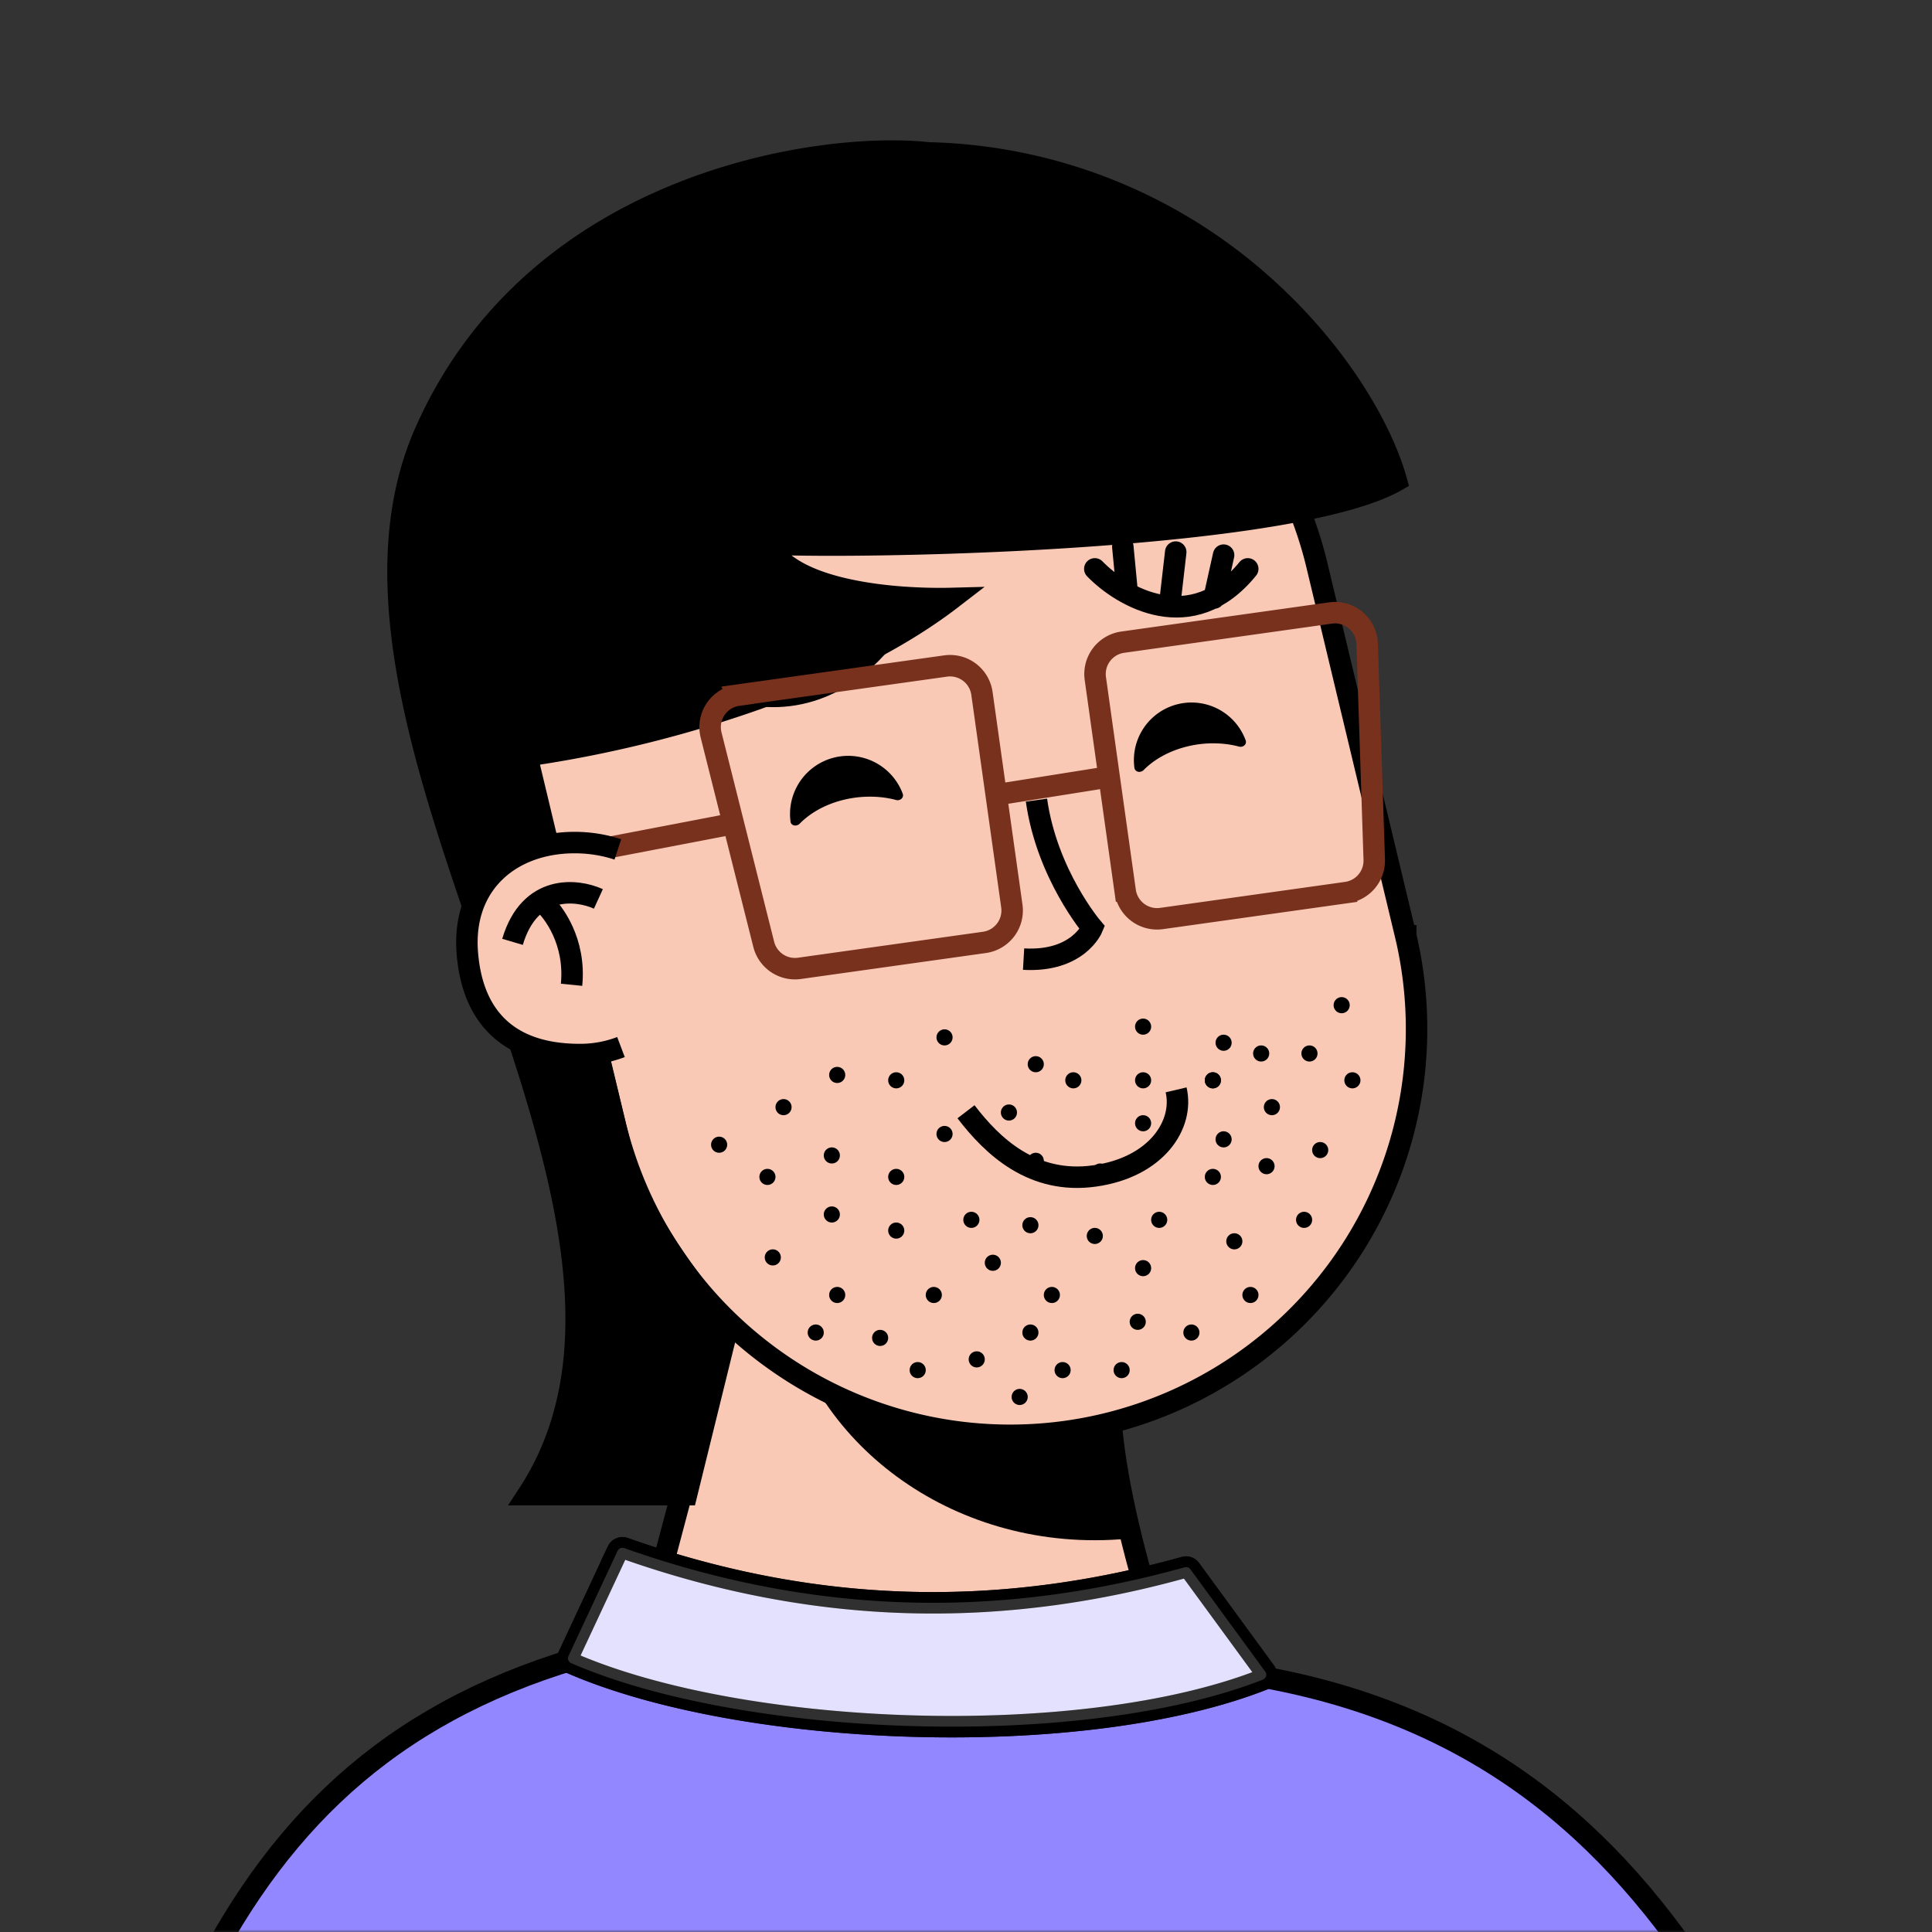
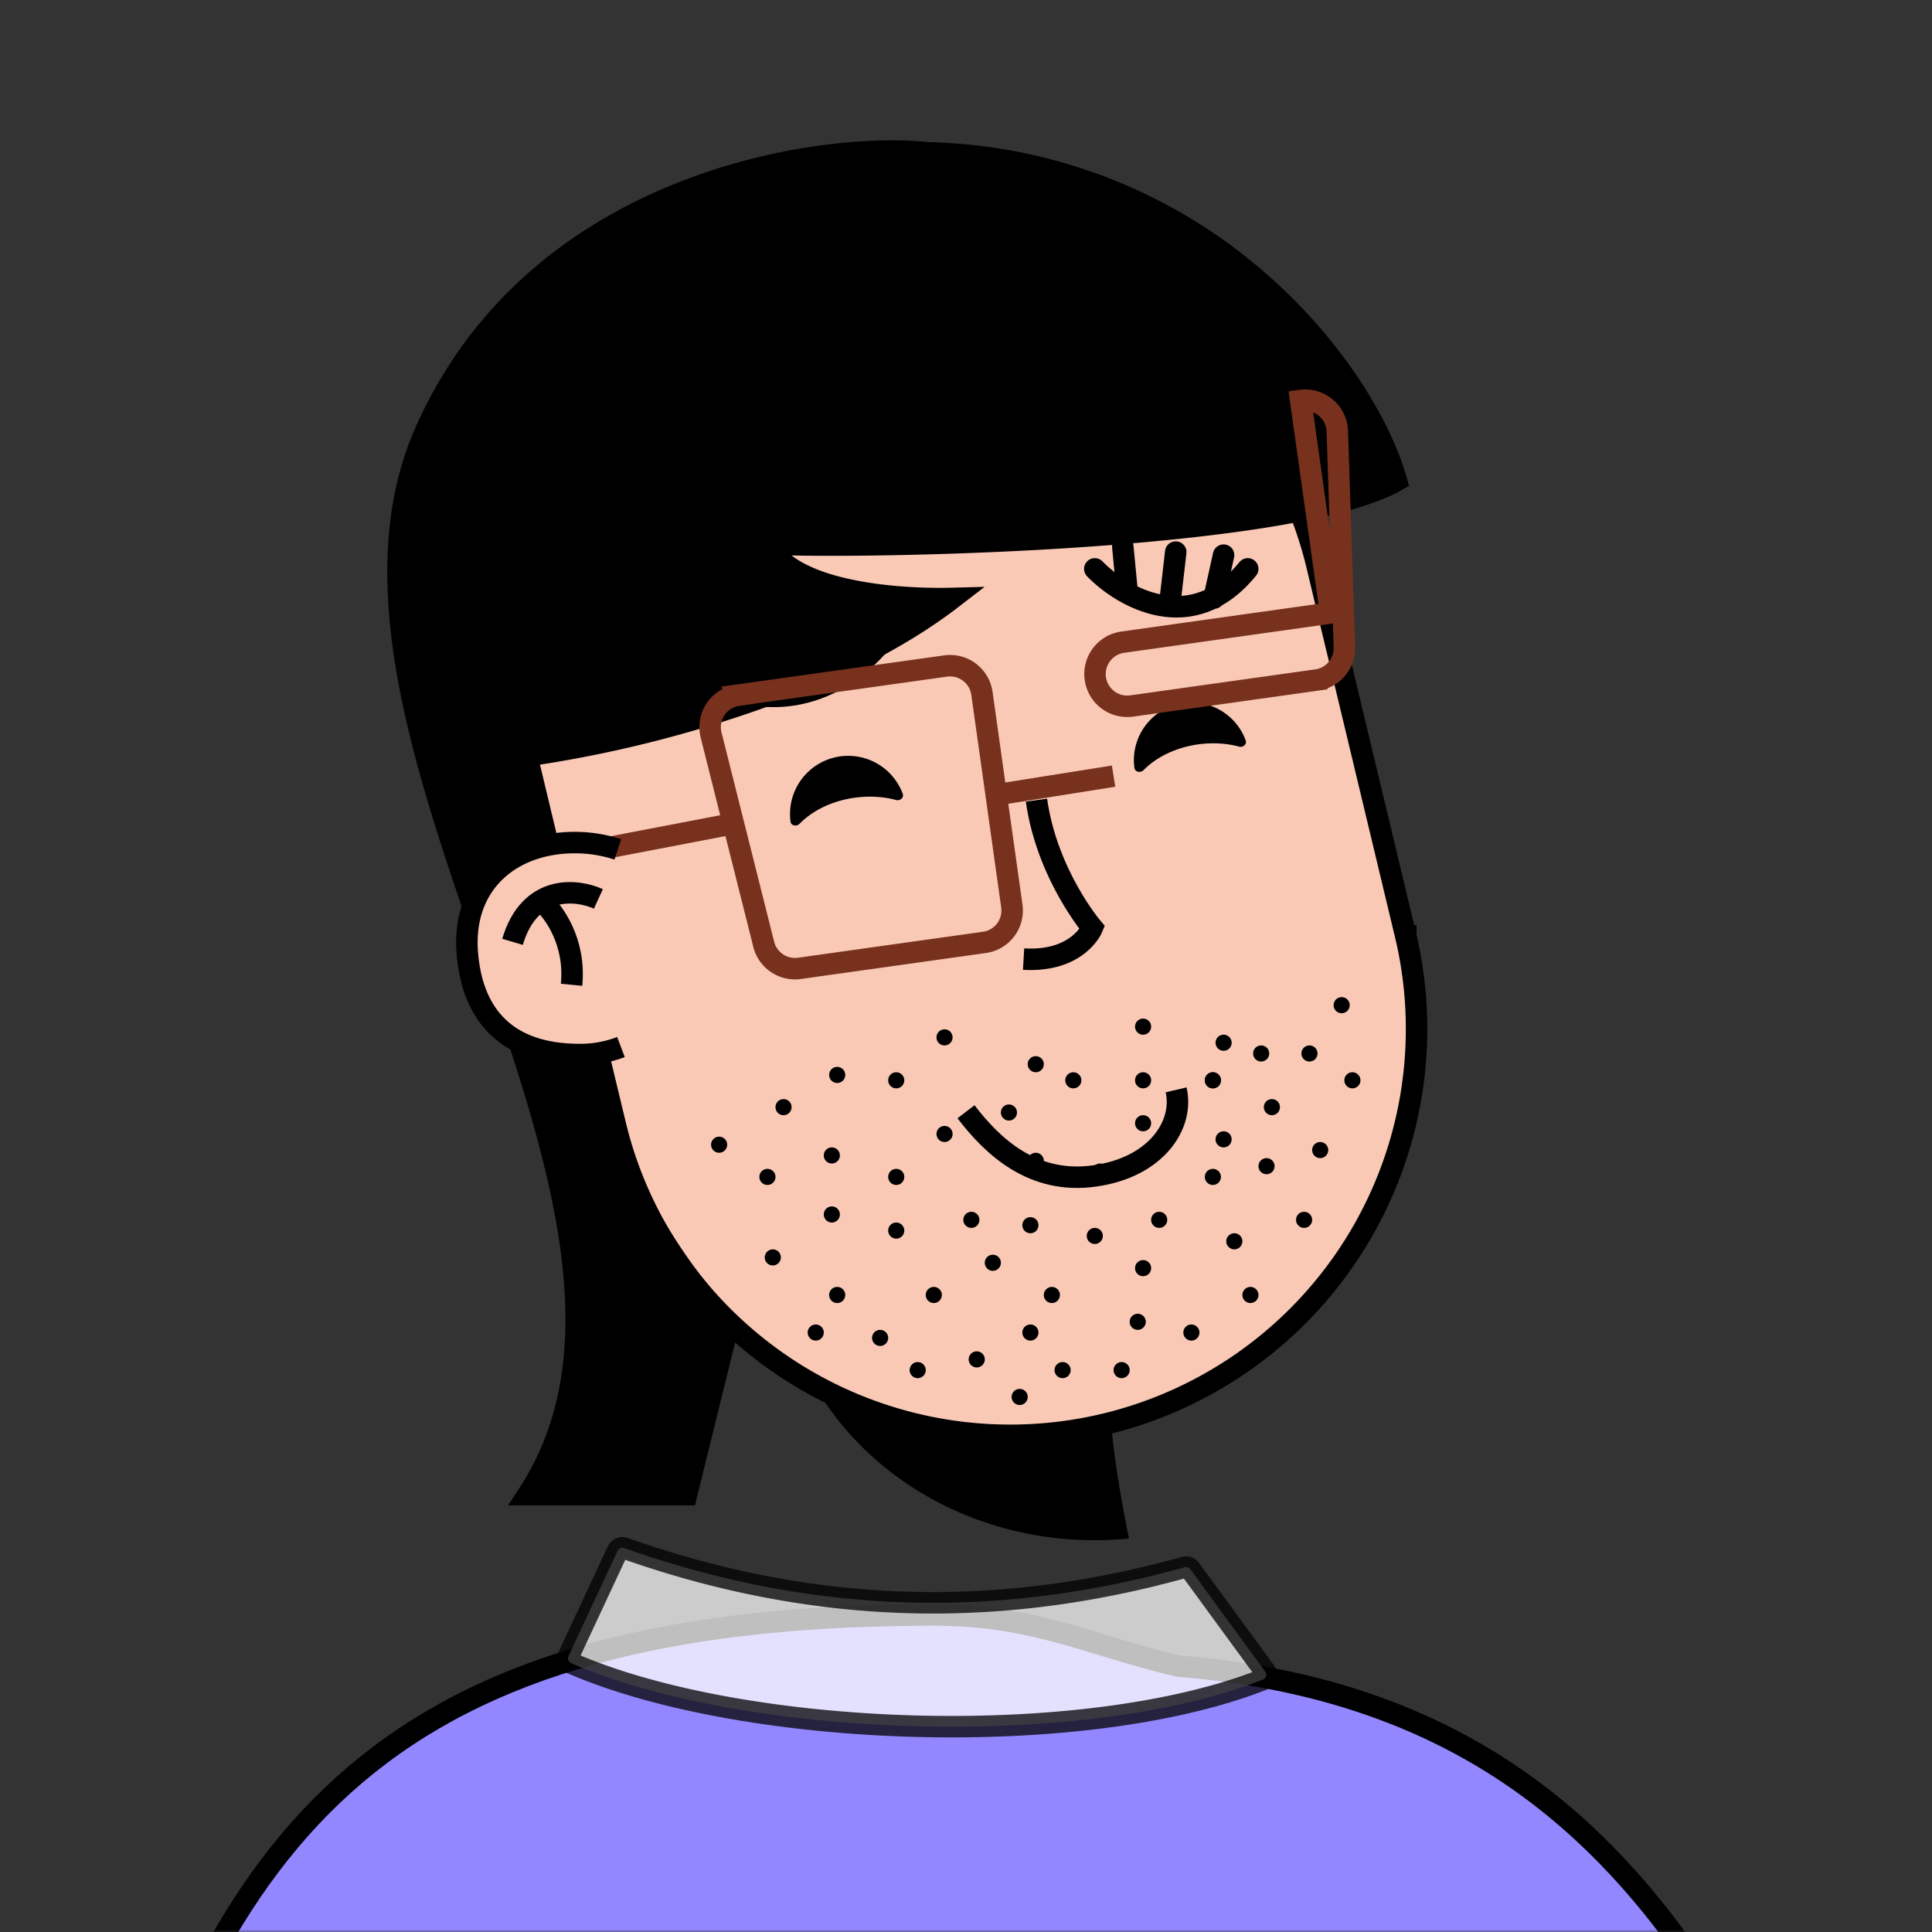
<svg xmlns="http://www.w3.org/2000/svg" viewBox="0 0 360 360" fill="none" shape-rendering="auto">
  <rect x="0" y="0" width="360" height="360" fill="#333333" stroke="none" />
  <mask id="viewboxMask">
    <rect width="360" height="360" rx="0" ry="0" x="0" y="0" fill="#fff" />
  </mask>
  <g mask="url(#viewboxMask)">
    <g transform="translate(80 23)">
-       <path d="M154 319.5c-14.4-20-25.67-58.67-27-78L58.5 212 30 319.5h124Z" fill="#f9c9b6" stroke="#000" stroke-width="4" />
      <path d="M130.37 263.69c-2.1.2-4.22.31-6.37.31-30.78 0-56.05-21.57-58.76-49.1L127 241.5c.38 5.48 1.55 13.32 3.37 22.19Z" fill="#000" style="mix-blend-mode:multiply" />
      <path d="M181.94 151.37v.01l.1.4.14.65A75.72 75.72 0 0 1 34.93 187.7l-.2-.74L18 117.13l-.06-.29A75.72 75.72 0 0 1 165.2 81.55l.05.21.02.08.05.2.05.2v.01l16.4 68.44.08.34.08.34Z" fill="#f9c9b6" stroke="#000" stroke-width="4" />
      <g transform="translate(34 102.3)">
        <g fill="#000000">
          <path d="M31 109a1 1 0 1 1-2 0 1 1 0 0 1 2 0ZM83 116a1 1 0 1 1-2 0 1 1 0 0 1 2 0ZM79 123a1 1 0 1 1-2 0 1 1 0 0 1 2 0ZM99 121a1 1 0 1 1-2 0 1 1 0 0 1 2 0ZM100 111a1 1 0 1 1-2 0 1 1 0 0 1 2 0ZM120 116a1 1 0 1 1-2 0 1 1 0 0 1 2 0ZM130 102a1 1 0 1 1-2 0 1 1 0 0 1 2 0ZM21 88a1 1 0 1 1-2 0 1 1 0 0 1 2 0ZM54 104a1 1 0 1 1-2 0 1 1 0 0 1 2 0ZM51 124a1 1 0 1 1-2 0 1 1 0 0 1 2 0ZM69 128a1 1 0 1 1-2 0 1 1 0 0 1 2 0ZM103 102a1 1 0 1 1-2 0 1 1 0 0 1 2 0ZM117 106a1 1 0 1 1-2 0 1 1 0 0 1 2 0ZM109 123a1 1 0 1 1-2 0 1 1 0 0 1 2 0ZM123 92a1 1 0 1 1-2 0 1 1 0 0 1 2 0ZM30 94a1 1 0 1 1-2 0 1 1 0 0 1 2 0ZM54 94a1 1 0 1 1-2 0 1 1 0 0 1 2 0ZM54 76a1 1 0 1 1-2 0 1 1 0 0 1 2 0ZM58 130a1 1 0 1 1-2 0 1 1 0 0 1 2 0ZM85 130a1 1 0 1 1-2 0 1 1 0 0 1 2 0ZM96 130a1 1 0 1 1-2 0 1 1 0 0 1 2 0ZM113 94a1 1 0 1 1-2 0 1 1 0 0 1 2 0ZM113 76a1 1 0 1 1-2 0 1 1 0 0 1 2 0ZM133 89a1 1 0 1 1-2 0 1 1 0 0 1 2 0ZM33 81a1 1 0 1 1-2 0 1 1 0 0 1 2 0ZM43 116a1 1 0 1 1-2 0 1 1 0 0 1 2 0ZM39 123a1 1 0 1 1-2 0 1 1 0 0 1 2 0ZM79 103a1 1 0 1 1-2 0 1 1 0 0 1 2 0ZM91 105a1 1 0 1 1-2 0 1 1 0 0 1 2 0ZM77 135a1 1 0 1 1-2 0 1 1 0 0 1 2 0ZM100 84a1 1 0 1 1-2 0 1 1 0 0 1 2 0ZM100 66a1 1 0 1 1-2 0 1 1 0 0 1 2 0ZM124 81a1 1 0 1 1-2 0 1 1 0 0 1 2 0ZM131 71a1 1 0 1 1-2 0 1 1 0 0 1 2 0ZM42 90a1 1 0 1 1-2 0 1 1 0 0 1 2 0ZM42 101a1 1 0 1 1-2 0 1 1 0 0 1 2 0ZM63 86a1 1 0 1 1-2 0 1 1 0 0 1 2 0ZM63 68a1 1 0 1 1-2 0 1 1 0 0 1 2 0ZM75 82a1 1 0 1 1-2 0 1 1 0 0 1 2 0ZM87 76a1 1 0 1 1-2 0 1 1 0 0 1 2 0ZM100 76a1 1 0 1 1-2 0 1 1 0 0 1 2 0Z" />
          <path d="M113 76a1 1 0 1 1-2 0 1 1 0 0 1 2 0ZM139 76a1 1 0 1 1-2 0 1 1 0 0 1 2 0ZM61 116a1 1 0 1 1-2 0 1 1 0 0 1 2 0ZM72 110a1 1 0 1 1-2 0 1 1 0 0 1 2 0ZM68 102a1 1 0 1 1-2 0 1 1 0 0 1 2 0ZM92 93a1 1 0 1 1-2 0 1 1 0 0 1 2 0ZM43 75a1 1 0 1 1-2 0 1 1 0 0 1 2 0ZM80 91a1 1 0 1 1-2 0 1 1 0 0 1 2 0ZM80 73a1 1 0 1 1-2 0 1 1 0 0 1 2 0ZM115 87a1 1 0 1 1-2 0 1 1 0 0 1 2 0ZM115 69a1 1 0 1 1-2 0 1 1 0 0 1 2 0ZM122 71a1 1 0 1 1-2 0 1 1 0 0 1 2 0ZM137 62a1 1 0 1 1-2 0 1 1 0 0 1 2 0Z" />
          <path d="M31 109a1 1 0 1 1-2 0 1 1 0 0 1 2 0ZM83 116a1 1 0 1 1-2 0 1 1 0 0 1 2 0ZM79 123a1 1 0 1 1-2 0 1 1 0 0 1 2 0ZM99 121a1 1 0 1 1-2 0 1 1 0 0 1 2 0ZM100 111a1 1 0 1 1-2 0 1 1 0 0 1 2 0ZM120 116a1 1 0 1 1-2 0 1 1 0 0 1 2 0ZM130 102a1 1 0 1 1-2 0 1 1 0 0 1 2 0ZM21 88a1 1 0 1 1-2 0 1 1 0 0 1 2 0ZM54 104a1 1 0 1 1-2 0 1 1 0 0 1 2 0ZM51 124a1 1 0 1 1-2 0 1 1 0 0 1 2 0ZM69 128a1 1 0 1 1-2 0 1 1 0 0 1 2 0ZM103 102a1 1 0 1 1-2 0 1 1 0 0 1 2 0ZM117 106a1 1 0 1 1-2 0 1 1 0 0 1 2 0ZM109 123a1 1 0 1 1-2 0 1 1 0 0 1 2 0ZM123 92a1 1 0 1 1-2 0 1 1 0 0 1 2 0ZM30 94a1 1 0 1 1-2 0 1 1 0 0 1 2 0ZM54 94a1 1 0 1 1-2 0 1 1 0 0 1 2 0ZM54 76a1 1 0 1 1-2 0 1 1 0 0 1 2 0ZM58 130a1 1 0 1 1-2 0 1 1 0 0 1 2 0ZM85 130a1 1 0 1 1-2 0 1 1 0 0 1 2 0ZM96 130a1 1 0 1 1-2 0 1 1 0 0 1 2 0ZM113 94a1 1 0 1 1-2 0 1 1 0 0 1 2 0ZM113 76a1 1 0 1 1-2 0 1 1 0 0 1 2 0ZM133 89a1 1 0 1 1-2 0 1 1 0 0 1 2 0ZM33 81a1 1 0 1 1-2 0 1 1 0 0 1 2 0ZM43 116a1 1 0 1 1-2 0 1 1 0 0 1 2 0ZM39 123a1 1 0 1 1-2 0 1 1 0 0 1 2 0ZM79 103a1 1 0 1 1-2 0 1 1 0 0 1 2 0ZM91 105a1 1 0 1 1-2 0 1 1 0 0 1 2 0ZM77 135a1 1 0 1 1-2 0 1 1 0 0 1 2 0ZM100 84a1 1 0 1 1-2 0 1 1 0 0 1 2 0ZM100 66a1 1 0 1 1-2 0 1 1 0 0 1 2 0ZM124 81a1 1 0 1 1-2 0 1 1 0 0 1 2 0ZM131 71a1 1 0 1 1-2 0 1 1 0 0 1 2 0ZM42 90a1 1 0 1 1-2 0 1 1 0 0 1 2 0ZM42 101a1 1 0 1 1-2 0 1 1 0 0 1 2 0ZM63 86a1 1 0 1 1-2 0 1 1 0 0 1 2 0ZM63 68a1 1 0 1 1-2 0 1 1 0 0 1 2 0ZM75 82a1 1 0 1 1-2 0 1 1 0 0 1 2 0ZM87 76a1 1 0 1 1-2 0 1 1 0 0 1 2 0ZM100 76a1 1 0 1 1-2 0 1 1 0 0 1 2 0Z" stroke="#000" />
          <path d="M113 76a1 1 0 1 1-2 0 1 1 0 0 1 2 0ZM139 76a1 1 0 1 1-2 0 1 1 0 0 1 2 0ZM61 116a1 1 0 1 1-2 0 1 1 0 0 1 2 0ZM72 110a1 1 0 1 1-2 0 1 1 0 0 1 2 0ZM68 102a1 1 0 1 1-2 0 1 1 0 0 1 2 0ZM92 93a1 1 0 1 1-2 0 1 1 0 0 1 2 0ZM43 75a1 1 0 1 1-2 0 1 1 0 0 1 2 0ZM80 91a1 1 0 1 1-2 0 1 1 0 0 1 2 0ZM80 73a1 1 0 1 1-2 0 1 1 0 0 1 2 0ZM115 87a1 1 0 1 1-2 0 1 1 0 0 1 2 0ZM115 69a1 1 0 1 1-2 0 1 1 0 0 1 2 0ZM122 71a1 1 0 1 1-2 0 1 1 0 0 1 2 0ZM137 62a1 1 0 1 1-2 0 1 1 0 0 1 2 0Z" stroke="#000" />
        </g>
      </g>
    </g>
    <g transform="translate(170 183)">
      <path d="M10 24.16c4.94 6.45 12.43 13.6 23.98 11.96 11.55-1.62 16.68-9.6 15.17-16.04" stroke="#000000" stroke-width="4" />
    </g>
    <g transform="translate(110 102)">
      <path d="M27 26.5c6.17 2.5 21.1 3 31.5-15M94 4c5.17 5.33 18.1 12.8 28.5 0M37.15 26.46 31 21.03M116.22 9.44l1.78-8M45.6 22.81l-4.05-7.13M108.14 9.02l.94-8.15M52.67 17.2l-2.2-7.9M100 8.03l-.78-8.16" stroke="#000000" stroke-width="4" stroke-linecap="round" />
    </g>
    <g transform="translate(49 11)">
      <path d="M123.79 17.49H123.94a96.78 96.78 0 0 1 62.07 24.36c14.06 12.4 22.45 26.87 25.19 36.73-4.06 2.32-11.01 4.31-19.88 5.95-9.68 1.78-21.3 3.08-33.15 4.01-23.7 1.86-48.2 2.2-59.63 1.96l-6.07-.13 4.8 3.71c2.5 1.93 5.83 3.28 9.34 4.22 3.55.95 7.42 1.54 11.14 1.87 3.82.34 7.55.42 10.64.34-10.59 8.16-24.06 14.44-37.35 19.09a225.88 225.88 0 0 1-39.83 9.92l-2.15.32.5 2.11c3.34 14.43 9.5 39.65 13.62 56.57 1.83 7.5 3.26 13.38 3.87 15.94 1.09 4.56 4.5 11.05 8.4 17.03 3.6 5.52 7.78 10.89 11.32 14.2l-7.84 31.81H49.37c8.34-12.71 10.1-27.4 8.4-42.98-1.84-16.87-7.76-35-14-53.17l-1.85-5.36c-5.69-16.46-11.36-32.88-14.43-48.6-3.4-17.44-3.56-33.75 2.83-48.09 10.34-23.21 28.66-36.7 47-44.12 18.37-7.45 36.61-8.76 46.46-7.71Z" fill="#000000" stroke="#000" stroke-width="4" />
    </g>
    <g transform="translate(142 119)">
      <path d="M5.29 34.07c.11.82 1.14 1 1.72.41 2.46-2.52 6.25-4.36 10.65-4.89 2.6-.3 5.1-.12 7.32.48.75.2 1.5-.44 1.23-1.17A10.84 10.84 0 0 0 5.3 34.07ZM69.38 24.07c.12.82 1.15 1 1.73.41 2.44-2.48 6.19-4.3 10.54-4.83 2.56-.3 5.03-.12 7.23.47.75.2 1.5-.44 1.23-1.17a10.74 10.74 0 0 0-20.73 5.12Z" fill="#000000" />
      <g transform="translate(-40 -8)">
        <g stroke="#77311d" stroke-width="4">
          <path d="M34.5 42.5 0 49.12" stroke-linecap="round" />
-           <path d="M35.47 18.53 74.2 13.1a6 6 0 0 1 6.77 5.1l5.57 39.62a6 6 0 0 1-5.1 6.78l-34.48 4.84a6 6 0 0 1-6.65-4.48l-9.81-39.01a6 6 0 0 1 4.98-7.4ZM145.92 3.22 107.2 8.66a6 6 0 0 0-5.1 6.78l5.56 39.6a6 6 0 0 0 6.78 5.11l34.47-4.84a6 6 0 0 0 5.16-6.14l-1.32-40.2a6 6 0 0 0-6.83-5.75ZM83.5 37.12l22-3.5" />
+           <path d="M35.47 18.53 74.2 13.1a6 6 0 0 1 6.77 5.1l5.57 39.62a6 6 0 0 1-5.1 6.78l-34.48 4.84a6 6 0 0 1-6.65-4.48l-9.81-39.01a6 6 0 0 1 4.98-7.4ZM145.92 3.22 107.2 8.66a6 6 0 0 0-5.1 6.78a6 6 0 0 0 6.78 5.11l34.47-4.84a6 6 0 0 0 5.16-6.14l-1.32-40.2a6 6 0 0 0-6.83-5.75ZM83.5 37.12l22-3.5" />
        </g>
      </g>
    </g>
    <g transform="rotate(-8 1149.44 -1186.92)">
      <path d="M16.5 3c0 14 7 25 7 25S20 34 10 32" stroke="#000" stroke-width="4" />
    </g>
    <g transform="translate(84 154)">
      <path d="M30.5 6.18A23.78 23.78 0 0 0 23.08 5c-10.5 0-19 6.5-18 18.5 1.04 12.5 8.5 17 19 17A19.6 19.6 0 0 0 31 39.23" stroke="#000" stroke-width="8" />
      <path d="M31.5 39.04a19.38 19.38 0 0 1-7.42 1.46c-10.5 0-17.96-4.5-19-17-1-12 7.5-18.5 18-18.5 3.14 0 6.19.6 8.92 1.73l-.5 32.3Z" fill="#f9c9b6" />
      <path d="M27.5 13.5c-4-1.83-12.8-2.8-16 8" stroke="#000" stroke-width="4" />
      <path d="M17 14c2.17 1.83 6.3 7.5 5.5 15.5" stroke="#000" stroke-width="4" />
      <g transform="translate(3 35)" />
    </g>
    <g transform="translate(53 272)">
      <g stroke="#000" stroke-width="4">
        <path d="M260.7 91H-12.64C3.67 61.66 26.86 42.98 64.44 34.4c16.02-3.65 34.67-5.47 56.56-5.47 9.46 0 16.81 1.44 23.8 3.35 2.58.7 5.18 1.5 7.84 2.3 4.4 1.34 8.97 2.72 13.91 3.86l.14.03.15.01c46.12 3.8 73.78 24.3 93.85 52.5Z" fill="#9287ff" />
-         <path d="m52.93 36.58 9.15-19.6a1 1 0 0 1 1.25-.51c37.93 13.42 72.43 12.48 104.4 3.57a1 1 0 0 1 1.09.38l13.93 19.05a.98.98 0 0 1-.42 1.5c-33.6 13.2-96.67 10.95-128.91-3.07a.98.98 0 0 1-.49-1.32Z" fill="#9287ff" />
        <path opacity=".75" d="m52.93 36.58 9.15-19.6a1 1 0 0 1 1.25-.51c37.93 13.42 72.43 12.48 104.4 3.57a1 1 0 0 1 1.09.38l13.93 19.05a.98.98 0 0 1-.42 1.5c-33.6 13.2-96.67 10.95-128.91-3.07a.98.98 0 0 1-.49-1.32Z" fill="#fff" />
      </g>
    </g>
  </g>
</svg>